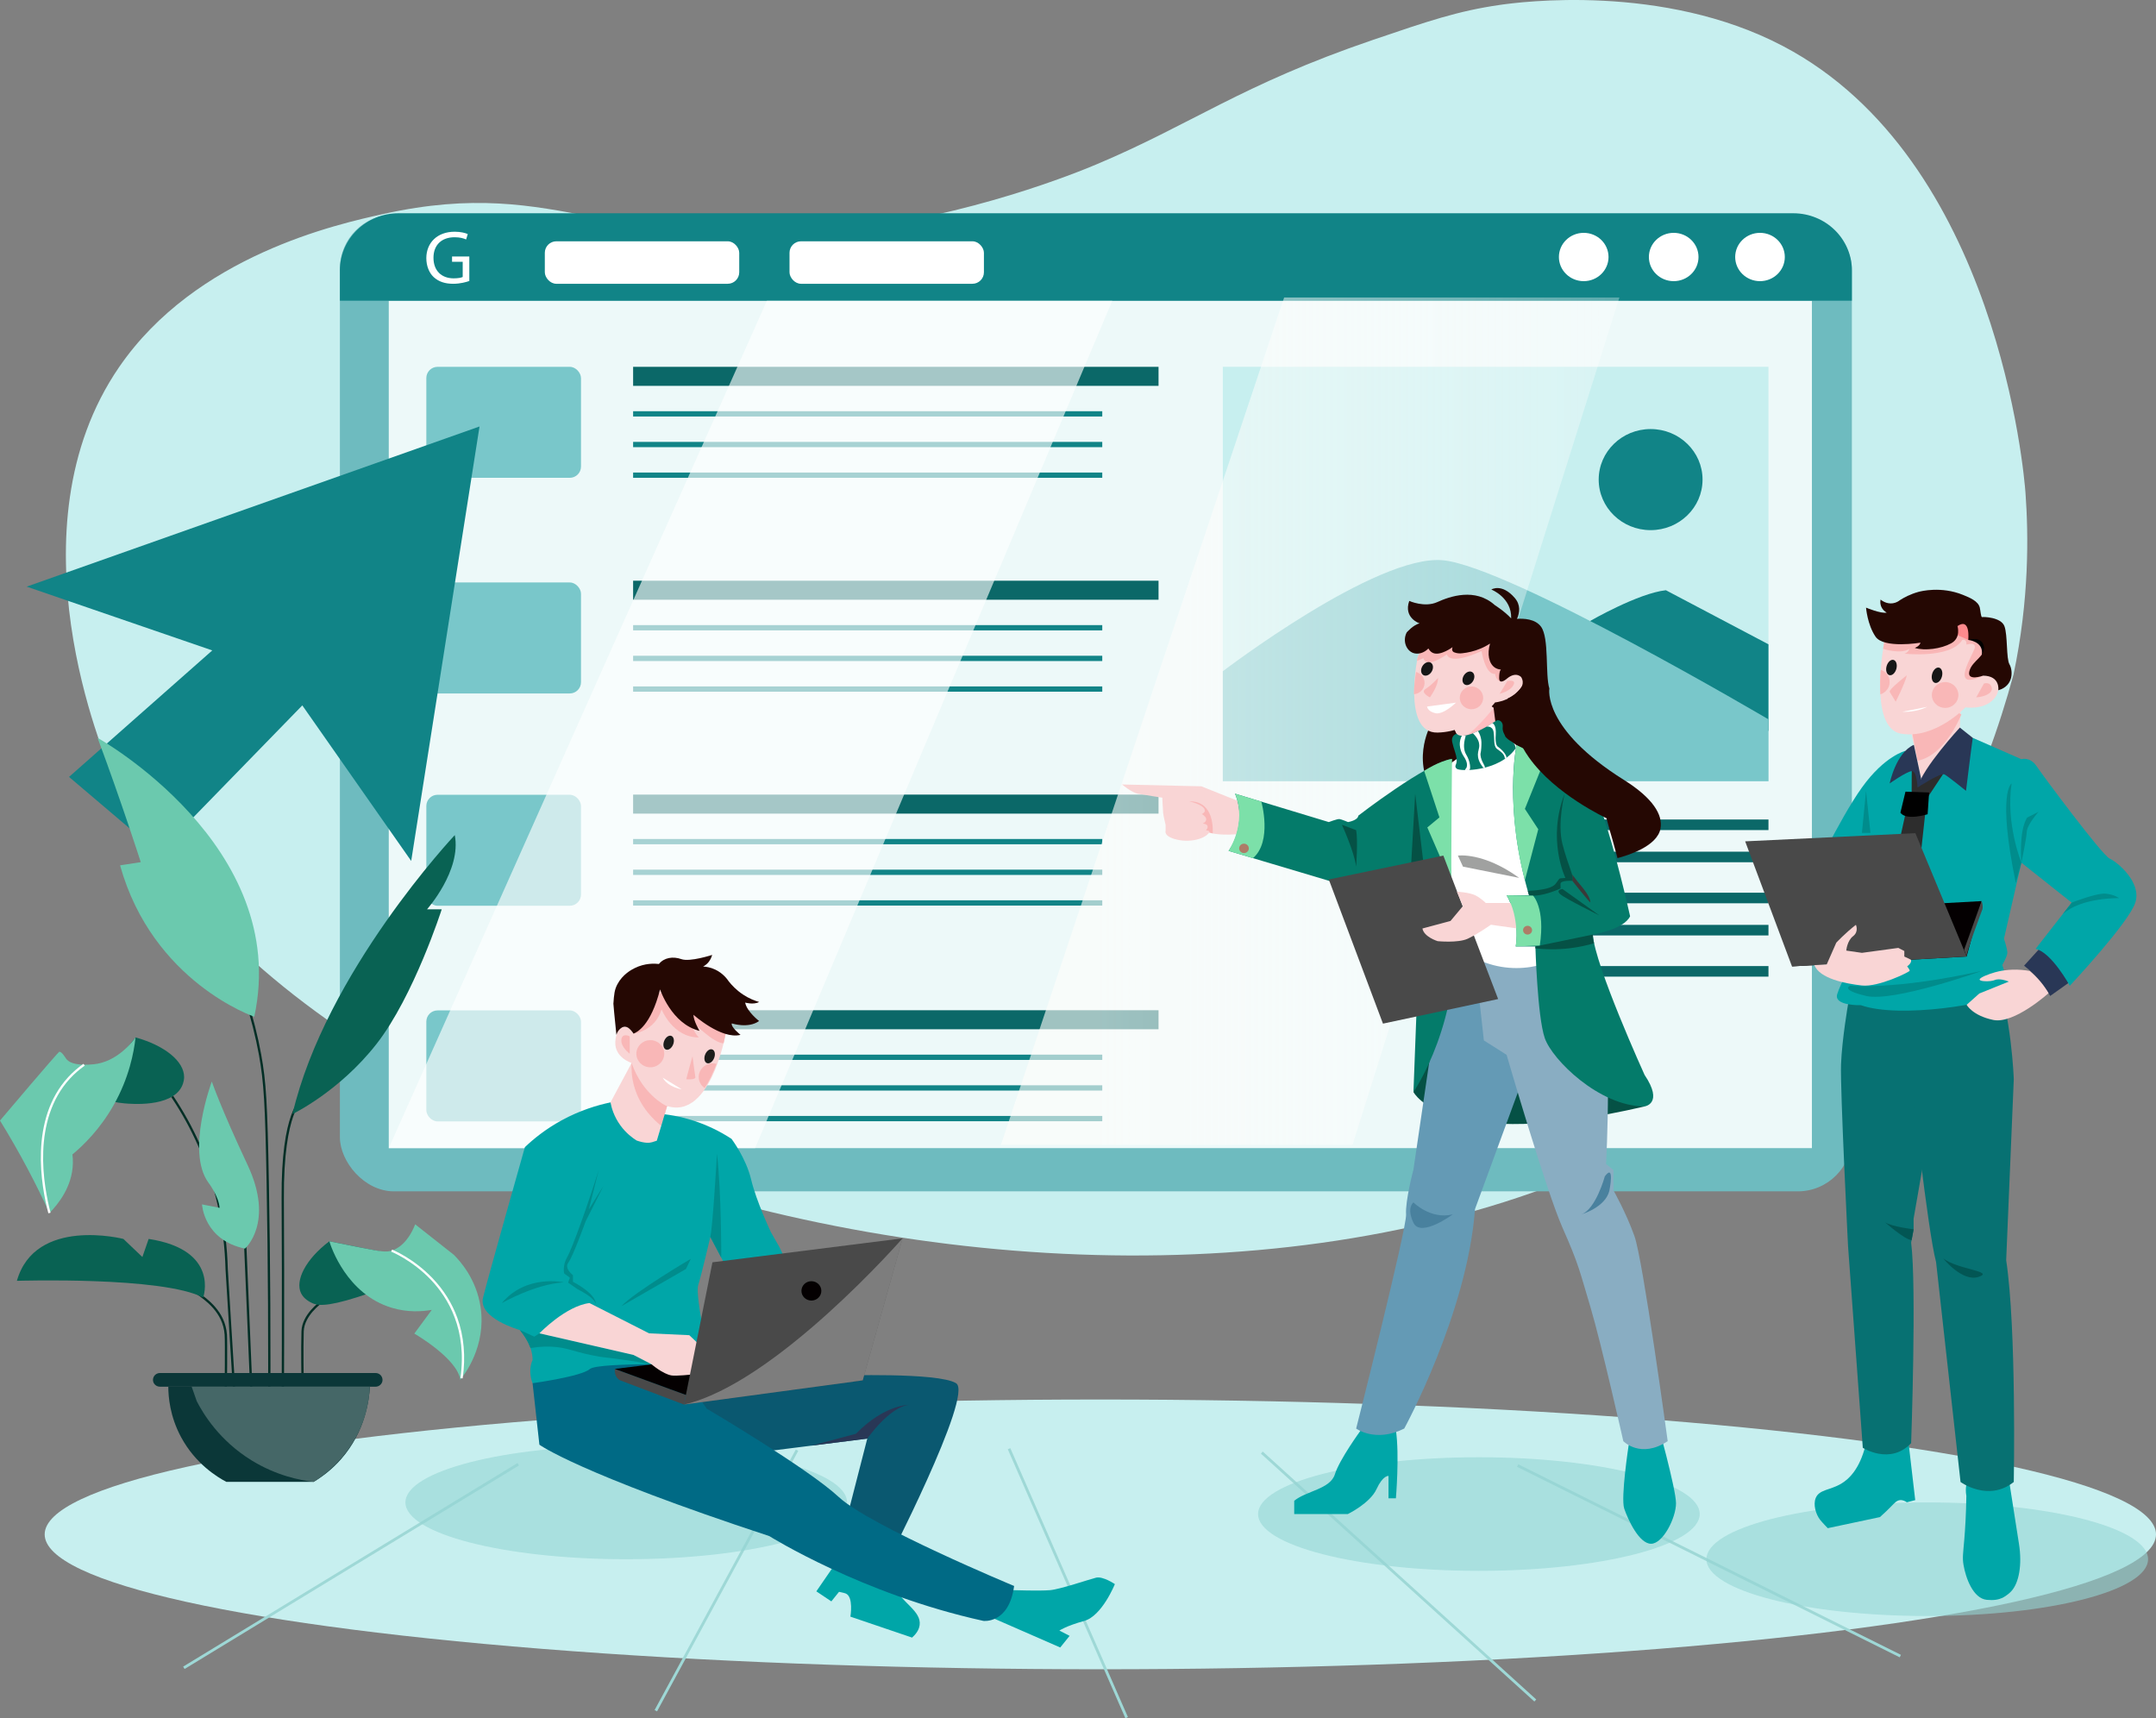
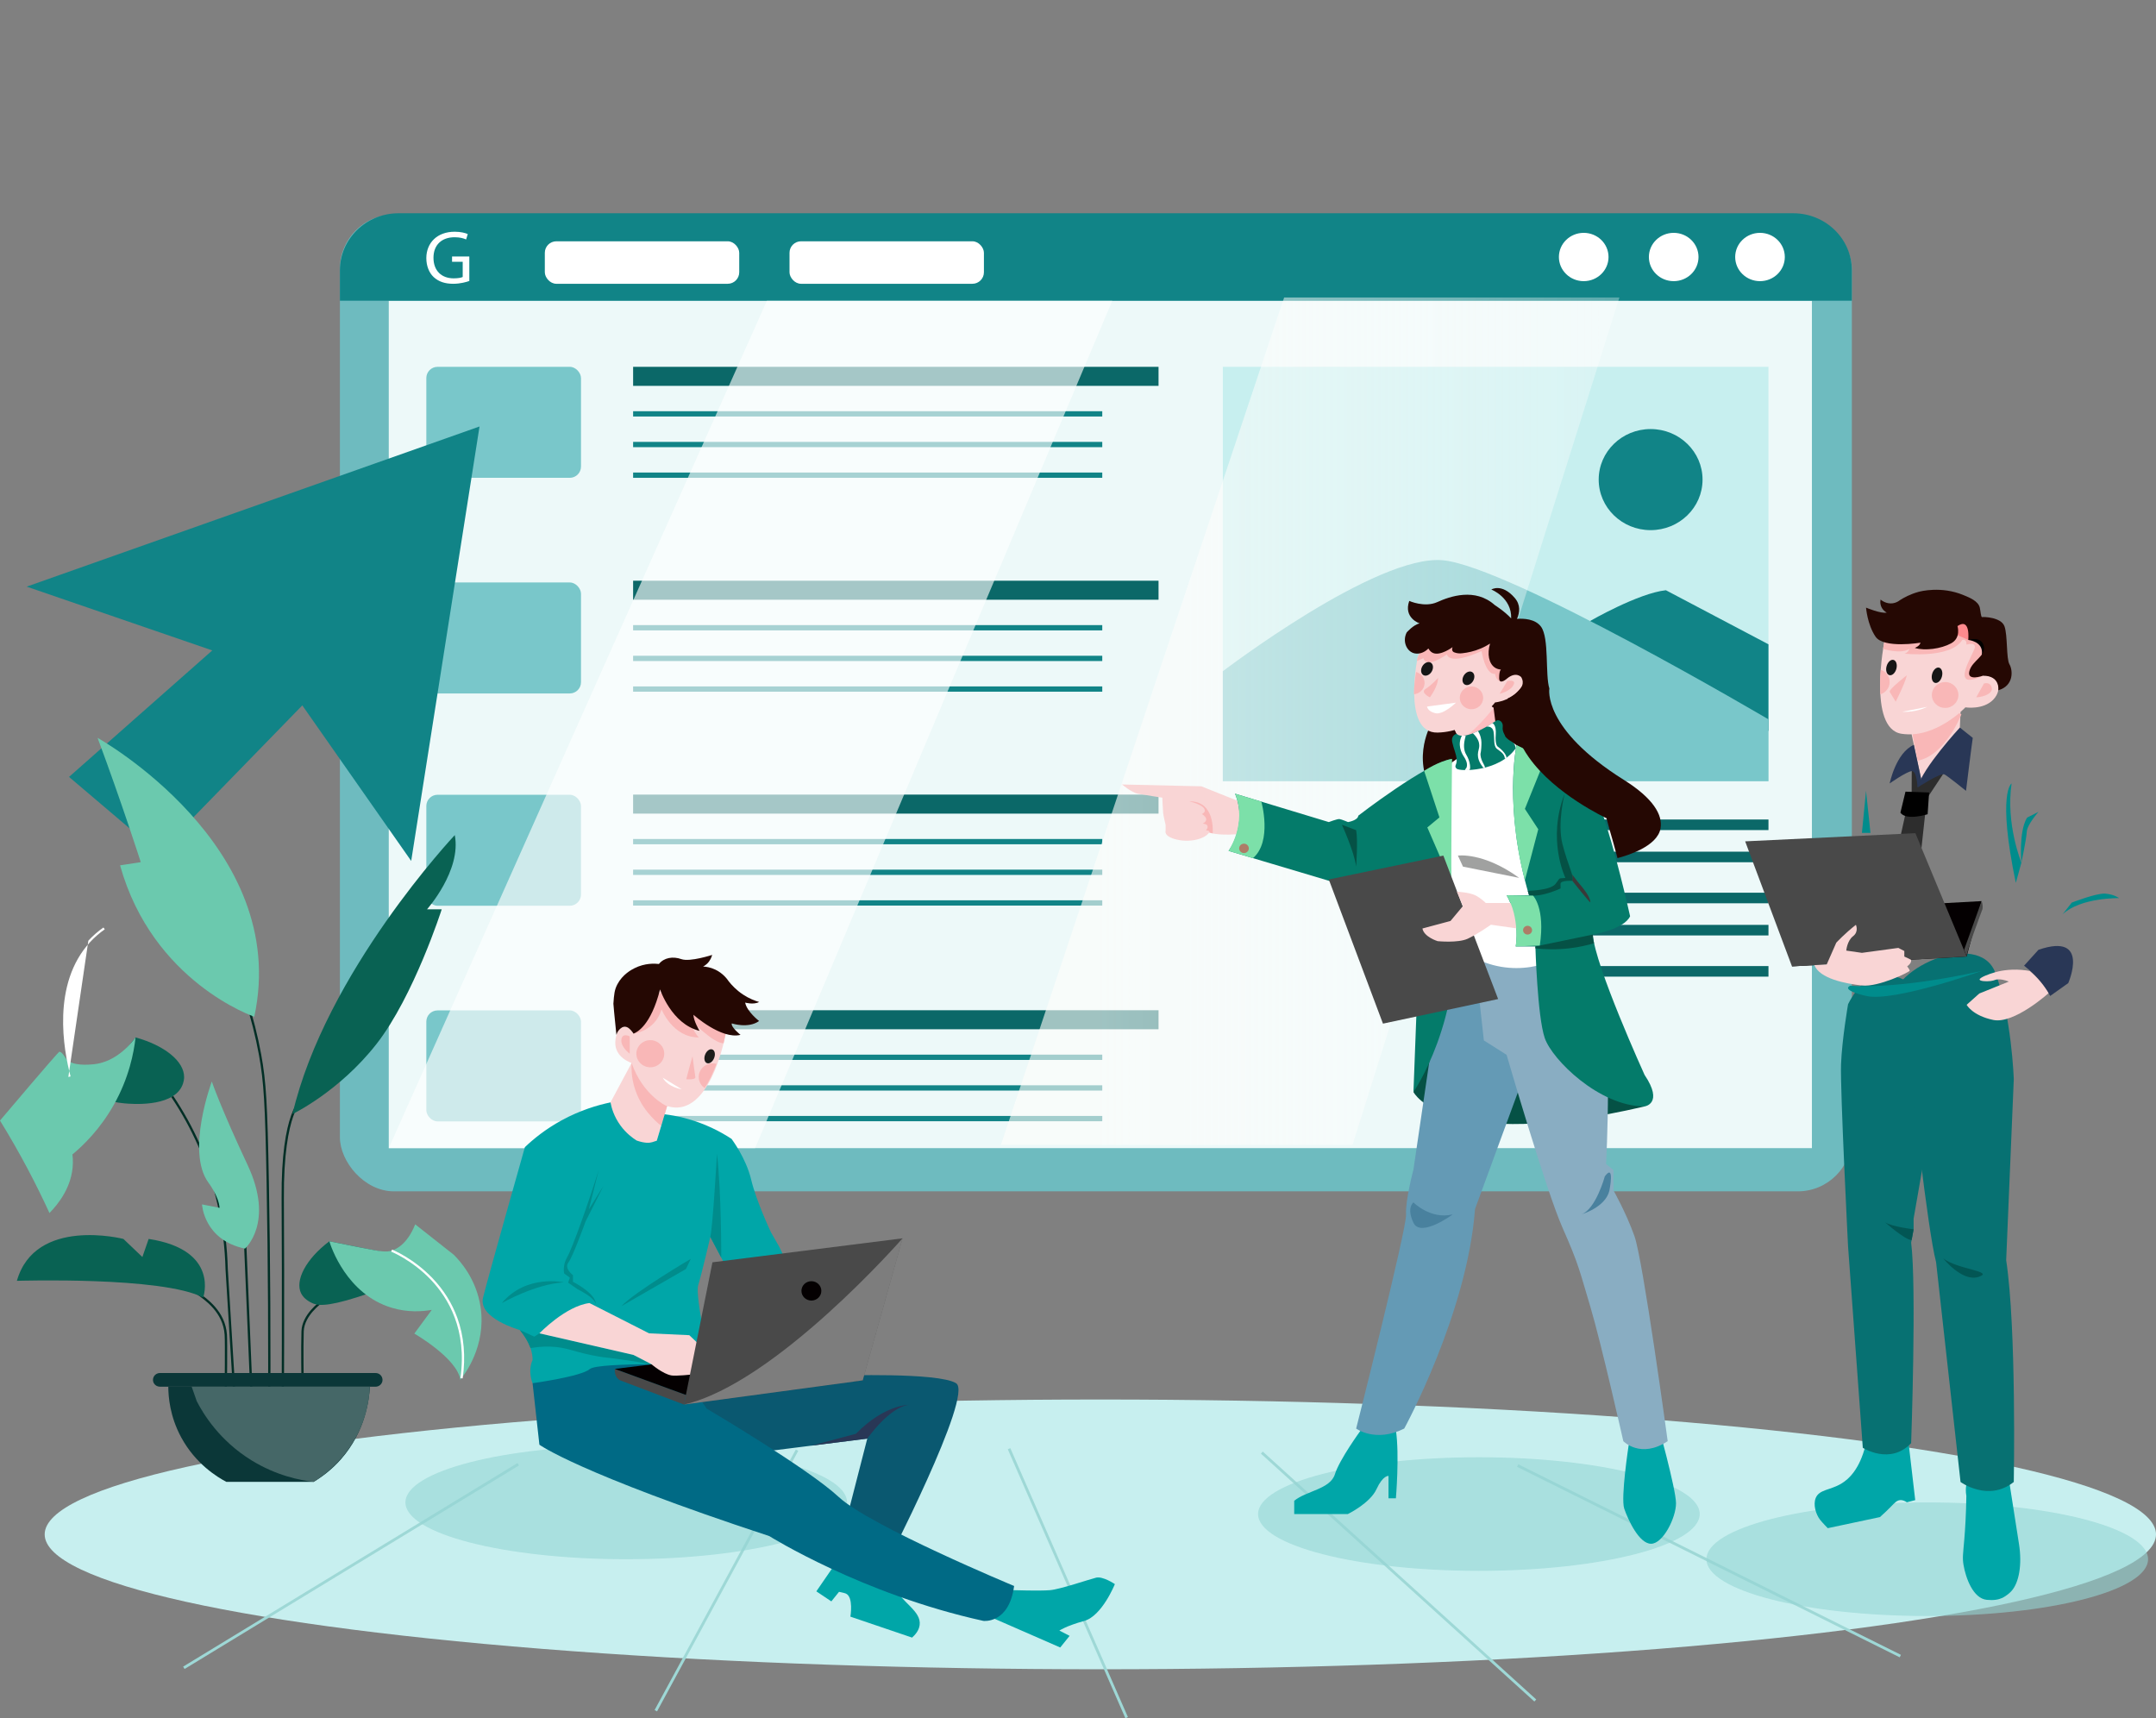
<svg xmlns="http://www.w3.org/2000/svg" id="_01" data-name="01" viewBox="0 0 3100 2470.39">
  <rect x="0" y="0" width="3100" height="2470.39" fill="#808080" stroke="none" />
  <defs>
    <style>
      .cls-1 {
        fill: #00a6a8;
      }

      .cls-1, .cls-2, .cls-3, .cls-4, .cls-5, .cls-6, .cls-7, .cls-8, .cls-9, .cls-10, .cls-11, .cls-12, .cls-13, .cls-14, .cls-15, .cls-16, .cls-17, .cls-18, .cls-19, .cls-20, .cls-21, .cls-22, .cls-23, .cls-24, .cls-25, .cls-26, .cls-27, .cls-28, .cls-29, .cls-30, .cls-31, .cls-32, .cls-33, .cls-34, .cls-35, .cls-36, .cls-37, .cls-38, .cls-39, .cls-40, .cls-41, .cls-42, .cls-43, .cls-44 {
        stroke-width: 0px;
      }

      .cls-2 {
        fill: #008c8c;
      }

      .cls-3 {
        fill: #f9d5d5;
      }

      .cls-4 {
        fill: #7ce0a9;
      }

      .cls-5 {
        fill: #94d6d3;
        opacity: .6;
      }

      .cls-6 {
        fill: #edf9f9;
      }

      .cls-7 {
        fill: #0a5870;
      }

      .cls-8 {
        fill: #006a85;
      }

      .cls-10 {
        fill: #fe8a8d;
      }

      .cls-45, .cls-36 {
        opacity: .63;
      }

      .cls-11 {
        fill: #002e25;
      }

      .cls-12 {
        fill: #393939;
      }

      .cls-13 {
        fill: #293756;
      }

      .cls-14 {
        fill: #161616;
      }

      .cls-15 {
        fill: #2d2d2d;
      }

      .cls-16 {
        fill: #a5a5a5;
        opacity: .57;
      }

      .cls-17 {
        fill: #649ab5;
      }

      .cls-18 {
        fill: #494949;
      }

      .cls-19 {
        fill: #118487;
      }

      .cls-20 {
        fill: #fff;
      }

      .cls-21 {
        fill: #c7efef;
      }

      .cls-22 {
        fill: #a0a1a0;
      }

      .cls-23 {
        fill: #077172;
      }

      .cls-24 {
        fill: #6bc9ae;
      }

      .cls-25 {
        fill: #250803;
      }

      .cls-26 {
        fill: #ce625c;
      }

      .cls-27 {
        fill: #096253;
      }

      .cls-28 {
        fill: #047b6a;
      }

      .cls-29 {
        fill: #456767;
      }

      .cls-30 {
        fill: #ad7c67;
      }

      .cls-31 {
        fill: #febdc0;
      }

      .cls-32 {
        fill: #49819e;
      }

      .cls-33 {
        fill: #79c7ca;
      }

      .cls-34 {
        fill: #9ed8d6;
      }

      .cls-35 {
        fill: #0b6868;
      }

      .cls-36 {
        fill: url(#linear-gradient);
      }

      .cls-37 {
        fill: #89adc2;
      }

      .cls-38 {
        fill: #6ebbbf;
      }

      .cls-39 {
        fill: #1d1d1b;
      }

      .cls-40 {
        fill: #040001;
      }

      .cls-41 {
        fill: #0b3738;
      }

      .cls-42 {
        fill: #f9b7b7;
      }

      .cls-43 {
        fill: #025654;
      }

      .cls-44 {
        fill: #055145;
      }
    </style>
    <linearGradient id="linear-gradient" x1="1439.16" y1="1036.9" x2="2328.46" y2="1036.9" gradientUnits="userSpaceOnUse">
      <stop offset=".16" stop-color="#fffdfb" stop-opacity=".97" />
      <stop offset=".99" stop-color="#fff" stop-opacity=".5" />
    </linearGradient>
  </defs>
  <g>
    <ellipse class="cls-21" cx="1582.12" cy="2206.09" rx="1517.88" ry="193.91" />
    <rect class="cls-34" x="1533.37" y="2065.29" width="4" height="421.97" transform="translate(-783.37 805.83) rotate(-23.62)" />
    <rect class="cls-34" x="2008.94" y="2001.42" width="4" height="530.72" transform="translate(-1019.1 2234.3) rotate(-47.81)" />
    <rect class="cls-34" x="2455.19" y="1936.56" width="4" height="614.64" transform="translate(-646.62 3443.52) rotate(-63.53)" />
    <rect class="cls-34" x="831.44" y="2270.38" width="426.06" height="4" transform="translate(-1451.02 2107.69) rotate(-61.54)" />
    <rect class="cls-34" x="223.4" y="2249.49" width="562.87" height="4" transform="translate(-1097.16 590.87) rotate(-31.33)" />
  </g>
  <ellipse class="cls-5" cx="900.45" cy="2160.13" rx="317.49" ry="81.65" />
  <ellipse class="cls-5" cx="2126.43" cy="2176.85" rx="317.49" ry="81.65" />
  <ellipse class="cls-5" cx="2771.09" cy="2241.78" rx="317.49" ry="81.65" />
-   <path class="cls-21" d="m2563.55,66.19c-172.73-90.72-379.11-63.19-407.18-59.11-60.44,8.77-102.67,23.16-183.06,50.55-188.28,64.15-261.18,121.84-397.64,179.06-25.87,10.85-179.57,74.12-367.1,95.31-327.31,36.98-399.74-81.23-656.63-24.51-67.1,14.81-270.44,59.71-380.74,220.41-160.04,233.16-21.13,559.93-9.08,587.21,286.97,649.92,1793.5,979.85,2443.58,360.58,169.91-161.85,249.22-357.98,289.43-505.87,22.82-108.25,21.58-200.95,17.23-260.85-1.7-24.45-39.43-480.29-348.8-642.77Z" />
  <g>
    <rect class="cls-38" x="488.73" y="308.55" width="2173.97" height="1404.33" rx="77.76" ry="77.76" />
    <rect class="cls-6" x="558.99" y="432.4" width="2046.26" height="1218.33" />
    <path class="cls-19" d="m2578.38,306.62H573.05c-46.57,0-84.32,36.74-84.32,82.07v43.7h2173.97v-43.7c0-45.33-37.75-82.07-84.32-82.07Z" />
    <path class="cls-20" d="m649.99,376.36h15.31v21.87c-2.24,1.09-6.6,1.96-12.97,1.96-17.55,0-29.06-10.99-29.06-29.59s11.96-29.49,30.29-29.49c7.6,0,12.63,1.41,16.66,3.16l2.35-7.73c-3.24-1.52-10.06-3.37-18.78-3.37-25.26,0-40.69,15.99-40.8,37.86,0,11.42,4.02,21.22,10.51,27.31,7.38,6.85,16.77,9.68,28.17,9.68,10.17,0,18.78-2.5,23.14-4.03v-35.25h-24.82v7.62Z" />
    <ellipse class="cls-20" cx="2277.14" cy="369.51" rx="35.68" ry="34.73" />
    <ellipse class="cls-20" cx="2406.52" cy="369.51" rx="35.68" ry="34.73" />
    <ellipse class="cls-20" cx="2530.61" cy="369.51" rx="35.68" ry="34.73" />
    <g>
      <rect class="cls-33" x="612.99" y="527.41" width="222.39" height="159.58" rx="16.14" ry="16.14" />
      <rect class="cls-33" x="612.99" y="837.45" width="222.39" height="159.58" rx="16.14" ry="16.14" />
      <rect class="cls-33" x="612.99" y="1142.69" width="222.39" height="159.58" rx="16.14" ry="16.14" />
      <rect class="cls-33" x="612.99" y="1452.73" width="222.39" height="159.58" rx="16.14" ry="16.14" />
    </g>
    <rect class="cls-35" x="910.33" y="527.41" width="755.47" height="27.36" />
    <rect class="cls-35" x="910.33" y="1142.44" width="755.47" height="27.36" />
    <rect class="cls-35" x="910.33" y="1452.48" width="755.47" height="27.36" />
    <rect class="cls-35" x="910.33" y="834.92" width="755.47" height="27.36" />
    <g>
      <rect class="cls-19" x="910.33" y="591.24" width="674.56" height="7.6" />
      <rect class="cls-19" x="910.33" y="635.32" width="674.56" height="7.6" />
      <rect class="cls-19" x="910.33" y="679.39" width="674.56" height="7.6" />
      <rect class="cls-19" x="910.33" y="1206.27" width="674.56" height="7.6" />
      <rect class="cls-19" x="910.33" y="1250.35" width="674.56" height="7.6" />
      <rect class="cls-19" x="910.33" y="1294.42" width="674.56" height="7.6" />
      <rect class="cls-19" x="910.33" y="1516.32" width="674.56" height="7.6" />
      <rect class="cls-19" x="910.33" y="1560.39" width="674.56" height="7.6" />
      <rect class="cls-19" x="910.33" y="1604.47" width="674.56" height="7.6" />
      <rect class="cls-19" x="910.33" y="898.76" width="674.56" height="7.6" />
      <rect class="cls-19" x="910.33" y="942.83" width="674.56" height="7.6" />
      <rect class="cls-19" x="910.33" y="986.91" width="674.56" height="7.6" />
    </g>
    <rect class="cls-21" x="1758.21" y="527.41" width="784.58" height="595.78" />
    <path class="cls-19" d="m2286.38,892.82l1.08,117.89,255.32,40.18v-124.53l-147.49-77.76c-39.82,4.31-108.91,44.22-108.91,44.22Z" />
    <path class="cls-33" d="m1758.21,965.12v158.06h784.58v-88.91s-372.35-219.62-467.99-228.74c-95.64-9.12-316.59,159.58-316.59,159.58Z" />
    <ellipse class="cls-19" cx="2373.34" cy="689.55" rx="74.66" ry="72.67" />
    <g>
      <rect class="cls-35" x="1967.45" y="1178.26" width="575.34" height="15.2" />
      <rect class="cls-35" x="1967.45" y="1224.51" width="575.34" height="15.2" />
      <rect class="cls-35" x="1967.45" y="1283.5" width="575.34" height="15.2" />
      <rect class="cls-35" x="1967.45" y="1329.75" width="575.34" height="15.2" />
      <rect class="cls-35" x="1967.45" y="1388.98" width="575.34" height="15.2" />
    </g>
    <polygon class="cls-36" points="1439.16 1646.06 1944.69 1646.06 2328.46 427.74 1846.4 427.74 1439.16 1646.06" />
    <rect class="cls-20" x="783.37" y="346.92" width="279.53" height="61.09" rx="16.56" ry="16.56" />
    <rect class="cls-20" x="1135.2" y="346.92" width="279.53" height="61.09" rx="16.56" ry="16.56" />
    <g class="cls-45">
      <polygon class="cls-20" points="558.99 1650.73 1085.73 1650.73 1599.24 432.4 1102.68 432.4 558.99 1650.73" />
    </g>
  </g>
  <g>
    <path class="cls-1" d="m2713.25,2065.53c-14.77,2.91-25.33,9.22-31.07,13.25-8.61,33.41-23.39,47.71-35.17,54.61-15.84,9.28-31.28,8.11-36.28,20.37-3.87,9.48,0,23.29,6.37,31.44,3.04,3.9,10.92,11.96,10.92,11.96l75.07-15.94c6.84-6.07,12.09-11.25,15.7-14.95,5.43-5.56,8.4-9.04,13.29-9.45,4.03-.34,7.49,1.56,9.69,3.14,4.01-1.05,8.02-2.09,12.03-3.14-3.56-30.54-7.11-61.09-10.67-91.63-6.6-1.14-17.23-2.15-29.87.34Z" />
    <path class="cls-1" d="m2886.84,2116.58c-25.08-11.79-48.76-5.53-56.94,10.42-1.48,2.89-4.79,10.64-2.59,23.82-.35,26.21-1.71,47.44-2.93,62.19-1.73,20.99-2.93,26.37-1.14,37,3.08,18.3,13.61,48.31,33.58,50.19,9.9.93,16.71-.26,22.2-2.8,0,0,7.01-3.26,12.92-9.6,11.07-11.87,15.76-38.08,11.06-67.87-5.39-34.45-10.77-68.9-16.16-103.35Z" />
    <path class="cls-23" d="m2657.23,1443.85s-8.74,50.54-10.1,86.41c-1.36,35.87,10.1,261.71,10.1,261.71l21.19,289.61s39.29,25.24,69.51-6.64c0,0,8-225.84,0-288.28l3.55-19.2v-15.34l49.87-285.68s-90.35-128.92-144.13-22.58Z" />
    <path class="cls-23" d="m2895.51,1551.51s-3.16-92.11-26.82-153.66c-23.66-61.55-157.41-6.85-151.65,55.26l7.15,77.14,23.75,21.26s23.71,217.87,35.84,263.04l35.18,316.18s39.69,29.23,76.56,0c0,0,4.03-220.53-10.94-318.83l10.94-260.38Z" />
    <path class="cls-43" d="m2748.61,1782.99l2.88-15.54s-31.11-3.63-41.12-10.15c0,0,28.27,25.13,38.25,25.69Z" />
    <path class="cls-43" d="m2794.08,1809.24s27.3,34.54,50.96,26.57c23.66-7.97-30.94-10.63-50.96-26.57Z" />
    <path class="cls-13" d="m2931.02,1365.56c-6.91,7.63-13.82,15.26-20.73,22.9,4.14,3.17,8.45,6.84,12.78,11.06,11.51,11.23,19.39,22.77,24.78,32.44l25.99-18.5s32.25-73.55-42.82-47.89Z" />
    <path class="cls-3" d="m2748.59,1055.77l15.16,70.64s33.36-15.25,52.78-47.48l2.43-55.32s-66.1-32.57-70.36,32.17Z" />
    <path class="cls-42" d="m2750.07,1056.51l7.21,37.2c40.19-7.71,62.94-66.76,62.94-66.76-70.37-31.36-70.14,29.56-70.14,29.56Z" />
-     <path class="cls-1" d="m3033.38,1234.45c-10.92-4.87-95.54-118.68-105.1-132.85-9.55-14.17-21.84-10.05-21.84-10.05l-69.91-30.69c-25.06,20.3-50.12,40.6-75.18,60.89-7.23-14.07-14.47-28.14-21.71-42.21,0,0-29.74,7-62.5,52.76-32.76,45.76-76.43,139.03-76.43,139.03,0,0,60.05,100.83,60.05,110.13s-13.65,30.55-19.11,47.82c-5.46,17.27,34.12,15.94,34.12,15.94,55.96,19.93,188.35-2.66,204.73-15.94,16.38-13.28,3.34-26.57,3.34-26.57l-4.85-15.35s7.28-12.4,7.28-17.71-4.85-20.07-4.85-20.07l25.02-109.23,72.34,57.42-51.87,66.42c23.2,5.31,49.14,53.14,49.14,53.14,0,0,84.62-90.34,94.18-119.56,9.55-29.23-25.93-58.45-36.85-63.32Z" />
    <polygon class="cls-2" points="2677.15 1197.51 2689.44 1197.51 2683.07 1137.03 2677.15 1197.51" />
    <path class="cls-2" d="m2892.37,1126.4s-21.06,12.4,6.07,143.03l8.02-29.08s-22.71-55.5-14.09-113.95Z" />
    <path class="cls-3" d="m2918.41,1396.04c-2.73-.51-6.69-1.14-11.52-1.54-18.97-1.58-33.22,1.98-38.2,3.36-9.34,2.6-22.86,7.83-22.29,10.63.44,2.15,9.18,2.87,15.89,2,6.31-.81,6.33-2.44,11.4-2.45,7.18,0,14.69,3.24,14.69,3.24-14.15,5.71-28.29,11.42-42.44,17.13-6.07,5.41-12.13,10.83-18.2,16.24,0,0,8.19,15.52,38.22,21.78,30.03,6.26,79.54-38.53,79.54-38.53-2.98-5.02-6.86-10.75-11.89-16.71-5.27-6.24-10.54-11.24-15.21-15.16Z" />
    <path class="cls-2" d="m2906.45,1240.35s7.28-34.24,7.73-44.43,16.83-28.66,16.83-28.66l-16.38,8.29c-12.28,19.93-8.19,64.8-8.19,64.8Z" />
    <path class="cls-2" d="m2978.79,1297.78l-13.11,16.79c26.02-24.4,81.35-23.28,81.35-23.28,0,0-7.28-5.46-20.02-6.45-12.74-.98-48.23,12.94-48.23,12.94Z" />
    <polygon class="cls-15" points="2748.59 1101.61 2748.8 1108.69 2748.59 1154.74 2766.17 1154.74 2801.36 1101.61 2761.36 1121.76 2748.59 1101.61" />
    <path class="cls-15" d="m2739.65,1170.62l-36.34,164.8,44.62,19.91,20.07-184.03s-20.9-17.28-28.35-.68Z" />
    <path class="cls-2" d="m2660.77,1417.12s-16.74,5.59,22.52,14.83c39.26,9.25,165.96-35.91,165.96-35.91-127.37,28.03-188.48,21.08-188.48,21.08Z" />
    <path class="cls-13" d="m2757.07,1132.31s33.36-21.85,38.82-18.89c5.46,2.95,30.94,23.62,30.94,23.62,0,0,7.89-64.36,9.71-76.17l-18.58-14.78s-53.61,57.88-60.89,86.22Z" />
    <path class="cls-13" d="m2717.04,1126.4s24.26-17.12,31.77-17.71c7.5-.59,8.27,23.62,8.27,23.62l5.2-12.79-10.43-48.61c-25.86,11.22-34.8,55.5-34.8,55.5Z" />
    <path class="cls-9" d="m2732.51,1168.46c8.49,11.94,39.13,2.23,39.13,2.23l2.12-31.25-33.97-1.22-7.28,30.24Z" />
    <polygon class="cls-40" points="2576.61 1389.44 2827.74 1375.27 2849.25 1295.57 2610.27 1308.66 2576.61 1389.44" />
    <path class="cls-18" d="m2509.27,1209.65c22.44,59.93,44.89,119.86,67.33,179.79l251.14-14.17-73.7-177.35c-81.59,3.91-163.18,7.82-244.77,11.73Z" />
    <path class="cls-18" d="m2849.25,1295.57c-8.38,23.32-16.77,46.64-25.15,69.96,1.21,3.25,2.43,6.49,3.64,9.74-1.58-3.81,22.75-68.19,22.75-68.19.35-2.18.51-5.21-.32-8.62-.26-1.06-.58-2.02-.92-2.88Z" />
    <path class="cls-3" d="m2747.6,1379.79l-9.48-4.52v-7.97l-8.64-4.43-52.32,7.09-22.49-3.24s1.11-14.03,9.75-20.67c8.64-6.64,4.09-16.38,4.09-16.38-15.47,11.96-28.21,25.67-28.21,25.67l-13.77,31.29c-5.87.33-11.75.66-17.62.99,7.28,19.43,44.59,26.62,68.25,29.28,23.66,2.66,68.7-19.48,68.7-21.26s-3.64-6.2-3.64-6.2c7.73-5.76,5.39-9.65,5.39-9.65Z" />
    <path class="cls-3" d="m2851.4,971.41s36.4-41.63,6.37-64.65c-30.03-23.03-68.24-42.51-92.81-28.34-24.57,14.17-59.14,16.83-55.5,43.4,0,0-24.57,125.5,24.57,133.16,49.14,7.66,91.9-37.97,91.9-37.97,0,0,25.48,4.01,40.04-11.05,14.56-15.06,7.28-36.31-14.56-34.54Z" />
    <path class="cls-42" d="m2860.06,983.18c-3.22-1.86-6.85-.62-7.49-.39-3.69,6.62-7.37,13.25-11.06,19.87,12.83-1,21.79-5.87,22.46-11.4.27-2.26-.66-6.2-3.91-8.08Z" />
    <path class="cls-42" d="m2815.91,873.62l-106.46,48.2-1.85,11.05s25.21,8.39,37.95,0c0,0-1.82,5.53-7.28,6.96,0,0,66.28,7.39,83.11-19.64,0,0,6.67-2.21,6.07,6.65,0,0,12.13-4.2,12.13,3.51s-40.04,65.57,11.83,41.07c51.87-24.5-35.49-97.8-35.49-97.8Z" />
    <polygon class="cls-10" points="2801.36 893.18 2814.8 913.28 2830.02 920.05 2836.54 890.23 2819.55 886.69 2801.36 893.18" />
    <path class="cls-9" d="m2867.85,920.19l-20.4-14.27-17.43,14.13s22.28,2.08,19.56,20.97h11.83s26.84-6.56,6.44-20.83Z" />
    <path class="cls-25" d="m2882.03,900.27c-4.85-12.99-30.33-13.58-32.15-12.99-.03,0-.06.01-.08,0-1.64-.4-2.2-9.74-3.17-13.68-2.32-9.38-14.24-14.25-23.94-18.21-31.59-12.9-60.99-5.28-64.1-4.43-11.98,3.28-21.06,8.25-26.84,11.96-1.71,1.36-5.13,3.69-10.01,4.43-9.53,1.45-16.62-4.36-17.74-5.31-.36,1.68-.81,5.02.46,8.86,2.03,6.14,7,9.14,8.34,9.89-8.49,1.77-29.72-7.17-29.72-7.17,0,0,1.82,24.29,13.65,41.75,11.83,17.46,64.6,8.67,64.6,8.67-.91,4.87-8.19,7.53-8.19,7.53,14.56,4.43,37.76,1.33,52.32-6.64,14.56-7.97,9.1-24.8,9.1-24.8,19.11-12.84,15.47,19.93,15.47,19.93,0,0,18.65-6.2,22.29,8.56,3.64,14.76-16.38,20.67-20.62,36.12-4.25,15.46,19.71,6.68,19.71,6.68,25.17.3,21.82,21,21.82,21,22.73-6.46,20.94-28.97,16.09-37.24-4.85-8.27-2.43-41.92-7.28-54.91Z" />
    <path class="cls-42" d="m2717.14,994.8c1.95,3.42,8.59,14.06,8.59,14.06,0,0,13.37-26.22,16.05-38,0,0-26.59,20.52-24.64,23.94Z" />
    <path class="cls-20" d="m2754.44,1021.86c6.85-1.43,12.46-3.6,16.66-5.57l-35.91,7.09c4.97.24,11.63.08,19.26-1.52Z" />
    <path class="cls-14" d="m2788.08,959.91c-3.89-.99-8.36,3.11-9.98,9.16-1.62,6.04.23,11.75,4.12,12.73,3.89.99,8.36-3.11,9.98-9.16,1.62-6.04-.23-11.75-4.12-12.73Z" />
    <path class="cls-14" d="m2722.57,948.82c-3.89-.99-8.36,3.11-9.98,9.16-1.62,6.04.23,11.75,4.12,12.73,3.89.99,8.36-3.11,9.98-9.16,1.62-6.04-.23-11.75-4.12-12.73Z" />
    <ellipse class="cls-42" cx="2796.81" cy="999.24" rx="19.1" ry="18.59" />
    <path class="cls-42" d="m2704.18,963c-.82,11.16-1.2,23.43-.52,35.29,7.75-2.37,13.37-9.42,13.37-17.74s-5.37-15.03-12.85-17.55Z" />
  </g>
  <g>
    <path class="cls-1" d="m1956.66,2056.32s-30.65,41.87-37.29,63.32c-6.65,21.46-41.21,23.84-58.49,38.14v19.07h77.09s31.9-15.5,41.21-35.76c9.3-20.26,17.28-19.07,17.28-19.07v32.18h10.63s5.32-62.27,0-97.89-50.43,0-50.43,0Z" />
    <path class="cls-1" d="m2341.78,2077.71s-11.68,75.86-6.37,91.38,21.27,50.46,38.55,50.46,35.89-37.52,35.89-58.22-27.91-120.84-27.91-120.84l-40.15,37.22Z" />
    <path class="cls-44" d="m2032.35,1570.08s43.87,87.98,332.31,20.7c0,0-235.28-415.73-332.31-20.7Z" />
    <path class="cls-17" d="m2154.08,1360.77c-43.66-11.13-72.55,31.09-72.55,31.09l-26.71,136.61-1.07,7.31-21.4,145.56s-11.96,45.28-10.63,64.69c1.33,19.41-71.78,307.92-71.78,307.92,0,0,27.91,20.7,69.12,0,0,0,90.64-165.6,101.81-315.68l106.88-291.1s-30-75.26-73.66-86.39Z" />
    <path class="cls-37" d="m2319.9,1711.53v-29.33l-10.63-8.63s10.63-192.36-9.75-273.86c-20.38-81.49-170.33-169.56-178.65-18.58l12.71,114.76,32.68,20.7s56.62,194.93,80.32,248.4c23.7,53.48,24.59,62.1,40.1,113.85,15.51,51.75,47.41,193.2,47.41,193.2,0,0,24.81,25.88,63.8,0,0,0-35.45-260.48-47.85-294.98-12.41-34.5-30.13-65.55-30.13-65.55Z" />
    <path class="cls-3" d="m1779.25,1151.3l-51.88-20.77-114.02-2.64s13.59,11.5,22.45,13.23c8.86,1.72,35.45,5.75,35.45,5.75,0,0,.59,16.1,1.18,21.85.59,5.75,3.54,17.11,3.54,17.11v8.59s-3.54,8.23,16.54,12.83c20.09,4.6,40.76-1.73,46.08-10.35,0,0,10.85,4.62,38.8,2.6,27.95-2.02,34.24-20.76,1.85-48.19Z" />
    <path class="cls-42" d="m1709.79,1152.19s23.04,4.74,22.6,13.8c0,0-.44,3.02-4.43,4.31,0,0,5.1,2.8,6.2,6.47,1.11,3.67-2.88,6.47-4.87,7.33,0,0,5.76.25,6.87,3.36,1.11,3.11-2.22,6.34-2.22,6.34,0,0,6.89.4,4.65,3.09l5.06,1.38s4.43-47.16-33.86-46.09Z" />
    <path class="cls-25" d="m2056.68,1043.33s-30.98,55.82,11.55,106.71c42.54,50.89,228.63,16.39,228.63,12.94s-106.92-200.1-106.92-200.1l-133.26,80.46Z" />
    <path class="cls-31" d="m2088.14,1042.03l19.97,41.16s30.14,8.43,45.2-20.58l-5.75-44.79s-44.84-35.93-59.42,24.21Z" />
    <path class="cls-3" d="m2088.14,1042.03l9.89,20.39c15.61-1.37,49.53-44.6,49.53-44.6-48.29-33.45-59.42,24.21-59.42,24.21Z" />
    <path class="cls-20" d="m2245.02,1365.66c-11.96-7.76-12.94-232.48-19.94-250.99-7-18.51-48.8-46.22-48.8-46.22l-81.86,22.93-32.83,23.29,19.94,277.19c34.56-17.79,53.49-8.09,53.49-8.09,62.79,23.29,121.97-10.35,110.01-18.11Z" />
    <path class="cls-22" d="m2096.26,1230.16l7.29,15.87,80.78,16.14c-51.66-37.43-88.08-32-88.08-32Z" />
    <path class="cls-28" d="m2290.22,1343.67s44.75-7.33,53.61-26.31c-1.76-7.93-21.5-96.1-41.65-153.24-4.13-11.72-10.78-29.2-27.35-43.91-8.36-7.42-15.87-11.11-30.54-18.19-29.75-14.36-51.07-24.58-63.78-30.67,0,0-19.23,89.89,17.99,215.82h-32.24s19.72,31.63,13.13,73.6h28.27s2.81,100.63,13.44,131.68c10.63,31.05,78.42,98.33,143.56,98.33,0,0,27.91-3.88,0-45.28,0,0-71.78-157.84-74.44-201.83Z" />
    <path class="cls-44" d="m2290.22,1343.67l-82.56,17.11-.07,2.73c13.4,1.52,30.51,2.18,50.07-.22,13.08-1.6,24.58-4.25,34.28-7.1-.61-2.32-1.13-4.98-1.44-7.94-.17-1.61-.25-3.14-.27-4.58Z" />
    <path class="cls-44" d="m2249.76,1141.12c-25.84,66.13,1.03,121.04,1.03,121.04-10.42,1.5-6.5-1.72-13.88,8.34-7.38,10.06-40.27,10.22-40.27,10.22l1.87,6.46c17.43,3.45,45.29-9.78,45.29-9.78,0,0,.19-1.15,0-6.61s17.03-4.31,17.03-4.31c3.54-4.6-6.5-22.43-14.25-52.9-7.75-30.48,3.18-72.45,3.18-72.45Z" />
-     <path class="cls-44" d="m2243.69,1285.88c7.53,6.47,55.83,30.19,55.83,30.19l-52.95-37.95s-10.41,1.29-2.88,7.76Z" />
    <path class="cls-12" d="m2260.39,1257.13c.23.7.44,1.47.59,2.31.51,2.81.24,5.27-.15,7.04,0,0,24.79,31.44,25.81,30.71.03-.02.03-.06.03-.09-.02-7.88-11.82-21.71-11.82-21.71-3.46-4.06-8.52-10.2-14.46-18.26Z" />
    <path class="cls-4" d="m2180.51,1071.35s-16.92,84.59,12.05,194.19l19.23-73.25-19.23-29.33,29.04-71.89-41.09-19.73Z" />
    <path class="cls-28" d="m2087.76,1091.09c-37.19,6.17-134.72,81.66-134.72,81.66-.59,6.9-14.77,9.2-14.77,9.2,0,0-9.45-4.03-12.41-4.35-2.95-.33-15.26,4.35-15.26,4.35l-134.8-40.83c18.61,45.86-9.3,82.23-9.3,82.23l196.72,58.65,80.67-43.88v27.43l-11.56,304.53s71.78-103.5,58.44-252.15c-13.34-148.65-3.03-226.84-3.03-226.84Z" />
    <path class="cls-44" d="m1929.47,1185.83s17.81,38.88,20.47,60.19c0,0,2.77-38.01,0-52.43l-20.47-7.76Z" />
-     <polygon class="cls-44" points="2028.73 1247.71 2046.36 1238.12 2034.81 1141.12 2028.73 1247.71" />
    <path class="cls-4" d="m2047.68,1108.32l22,66.91-17.4,14.45,34.8,80.07c-.95-14.19.67-178.66.67-178.66-19.07,3.18-40.07,17.23-40.07,17.23Z" />
    <path class="cls-18" d="m1910.61,1264.48c25.96,69.09,51.92,138.18,77.88,207.27l165.6-35.36-78.76-206.23c-54.91,11.44-109.81,22.88-164.72,34.32Z" />
    <path class="cls-3" d="m2176.12,1298.29h-39.79s-7.36-7.41-15.73-11.36c-8.38-3.95-25.86-4.94-25.86-4.94l8.72,20.74-17.85,21.4-40.37,10.82c2.24,12.22,21.85,18.21,21.85,18.21,0,0,29.24,3,43.33-3.52,14.1-6.52,33.28-20.1,33.28-20.1l38.1,5.41c36.09-18.89-5.69-36.66-5.69-36.66Z" />
    <path class="cls-32" d="m2307.5,1691.27s-12.99,47.86-33.96,54.76c0,0,34.56-9.78,40.46-33.93,0,0,8.27-40.52-6.5-20.83Z" />
    <path class="cls-32" d="m2032.35,1728.78s-10.45,7.42,0,29.33c10.45,21.9,56.49-12.08,56.49-12.08-32.03,7.76-56.49-17.25-56.49-17.25Z" />
    <path class="cls-3" d="m2184.92,964.21c-5.09-1.64-11.69,1.23-16.15,7.49,2.37-9.02,6.57-30.74-5.31-49.21-21.59-33.56-83.45-36.39-124.75,20.28,0,0-23.65,111.72,28.3,110.5,51.95-1.22,82.63-43.31,82.63-43.31,0,0,15.09-1.54,26.26-10.18,6.65-5.14,19.4-17.42,16.05-27.99-.14-.44-1.98-5.96-7.03-7.59Z" />
    <path class="cls-42" d="m2140.36,895.29c-46.39-6.18-99.63,26.47-103.04,55.05,0,0,4.82-2.03,9.48-4.04,0,0,1.45,16.42,33.67-5.42,0,0,1.68,16.88,49.79-4.82,0,0,5.3,34.51,19.4,32.78,0,0,2.44,16.59,14.12,8.12,11.69-8.47,22.97-75.49-23.42-81.67Z" />
    <path class="cls-25" d="m2334.97,1121.35c-117.86-73.84-107.22-131.44-107.22-131.44-6.2-19.84,0-72.45-11.96-88.84-8.27-11.33-25-11.98-34.55-11.31,3.96-9.02,5.34-20.11-3.29-30.11-18.61-21.56-33.67-12.07-33.67-12.07,0,0,29.61,11.53,28.54,41.56-9.38-10.25-23.48-19.12-23.48-19.12-28.36-25.44-64.69-12.51-82.85-4.31-18.17,8.19-40.19-1.73-40.19-1.73-8.74,24.58,14.94,32.34,14.94,32.34-8.86,1.73-18.61,12.94-18.61,12.94-6.26,12.24-.65,25.75,9.01,29.45,7,2.68,15.99.17,22.15-6.33,2.36,4.11,5.02,5.82,7.09,6.61,10.8,4.11,27.77-8.62,27.77-8.62-.23.51-1.48,3.43,0,5.75.99,1.56,2.7,2.03,4.87,2.59,1.99.51,5.28,1.07,9.53.43,6.96-.75,16.11-2.53,26.07-6.76,5.2-2.21,9.65-4.68,13.37-7.05-4.52,15.03-1.65,28.88,7.01,34.56,1.79,1.18,4.59,2.49,8.72,2.84,0,0-2.66.87-2.66,12.09s11.79.41,11.79.41c12.68-10.16,19.93-1.69,19.93-1.69,10.46,17.9-19.32,30.61-19.32,30.61,4.6,41.83,18.91,68.55,30.28,84.67,37.72,53.49,111.63,87.55,111.63,87.55,0,0,1.84,6.77,4.71,17.29,1.51,5.15,2.77,9.52,3.72,12.9.19.67.87,3.08,1.76,6.28.41,1.46,1.64,5.91,3.23,11.82.68,2.53,1.51,5.61,2.43,9.13,14.27-3.82,57.41-16.78,61.92-42.89,3.32-19.17-10.52-43.14-52.66-69.55Z" />
    <path class="cls-28" d="m2168.37,1062.92c-1.9-1.54-3.25-3.03-4.07-4.03.17-1.74-4.61-6.68-3.61-13.8,1.03-7.33-5.83-12.25-10.67-8.06,0,0-44.02,29.99-55.6,17.95,0,0-8.54,1.9-6.29,12.25,2.26,10.35,5.44,15.53,6.29,24.15.84,8.63-4.39,9.49,0,13.8,4.39,4.31,61.43,4.67,84.97-29.36-.46-3.85-1.9-6.06-3.1-7.37-2.12-2.29-4.26-2.56-7.91-5.53Z" />
    <path class="cls-20" d="m2107.85,1084.32c-2.7-4.88-4.51-12.86-.34-26.38-1.81-.16-3.61-.32-5.42-.48-6.95,13-.57,25.07,1.92,29.02,2.4,3.79,6.98,10.55,4.73,16.96-.46,1.31-2.66,2.97-2.17,3.65.24.33.86.14,2.98.1,2.35-.05,2.48.17,2.9-.01,1.8-.78,1.74-5.79.43-11.07-1.5-6.05-4.04-10.02-5.02-11.8Z" />
    <path class="cls-20" d="m2129.83,1075.21c.35-5.82.58-10.27-.89-15.53-1.05-3.79-2.62-6.69-3.76-8.51-.61.32-1.25.65-7.33,3.13,7.41,7.14,8.99,13.04,9.1,17.04.15,5.42-1.93,7.95-1.99,13.56-.05,4.53,1.3,11.1,8.14,19.22.94.08,1.36-.18,1.58-.38,1.99-1.9-5.17-8.37-5.95-18.19-.27-3.42.62-2.23,1.11-10.35Z" />
    <path class="cls-20" d="m2153.31,1073.27s-3.77-2.37-2.66-16.82c1.11-14.45-4.64-16.81-4.64-16.81l-8.54,5.13s8.55-1.69,10.09,7.58c1.54,9.27-.45,20.05,4.64,24.15,5.1,4.1,11.11,6.95,11.65,14.58l2.41-1.74s-.54-7.02-12.95-16.08Z" />
    <path class="cls-4" d="m2166.26,1287.17c19.62,32.54,13.13,73.6,13.13,73.6l34.61-1.31c8.11-54.21-9.72-71.71-9.72-71.71l-38.02-.57Z" />
    <path class="cls-30" d="m2196.42,1331.07c-3.58,0-6.47,2.82-6.47,6.3s2.9,6.3,6.47,6.3,6.47-2.82,6.47-6.3-2.9-6.3-6.47-6.3Z" />
    <path class="cls-4" d="m1775.81,1141.12c17.72,42.55-9.3,82.23-9.3,82.23l35.08,10.46c28.14-24.04,12.04-81.23,12.04-81.23l-37.82-11.46Z" />
    <path class="cls-30" d="m1788.66,1213c-3.83,0-6.94,3.02-6.94,6.76s3.11,6.76,6.94,6.76,6.94-3.02,6.94-6.76-3.11-6.76-6.94-6.76Z" />
    <path class="cls-42" d="m2167.39,979.1l-11.11,18.35s14.84-3.25,19.72-12.28c4.87-9.03-8.61-6.07-8.61-6.07Z" />
    <path class="cls-42" d="m2049.86,990.43c-8.43,5.17,6.11,12.18,6.11,12.18,0,0,12.11-16.19,11.7-27.91,0,0-9.38,10.55-17.81,15.72Z" />
    <path class="cls-20" d="m2063.84,1025.43c11.44,2.67,29.64-15.2,29.64-15.2l-41.57,5.62s.48,6.91,11.92,9.58Z" />
    <path class="cls-14" d="m2116.5,966.15c-3.77-2.02-9.12.4-11.96,5.4-2.83,5.01-2.07,10.7,1.7,12.73,3.77,2.02,9.12-.4,11.96-5.4,2.83-5.01,2.07-10.7-1.7-12.73Z" />
    <path class="cls-14" d="m2057,952.6c-3.77-2.02-9.12.4-11.96,5.4-2.83,5.01-2.07,10.7,1.7,12.73,3.77,2.02,9.12-.4,11.96-5.4,2.83-5.01,2.07-10.7-1.7-12.73Z" />
    <path class="cls-42" d="m2113.23,987.16c-9.19,1.36-15.5,9.71-14.1,18.65,1.4,8.94,9.98,15.09,19.16,13.73,9.19-1.36,15.5-9.71,14.1-18.65-1.4-8.94-9.98-15.09-19.16-13.73Z" />
    <path class="cls-42" d="m2036.05,966.13c-1.62,9.86-2.93,21.1-3.04,32.04.34-.03.68-.05,1.02-.1,9.19-1.36,15.5-9.71,14.1-18.65-1.03-6.56-5.92-11.6-12.08-13.29Z" />
  </g>
  <g>
    <path class="cls-1" d="m1576.01,2268.32c-9.82,2.39-51.56,16.73-66.29,17.97-14.73,1.24-52.53,0-52.53,0-52.53,0-26.97,41.22-26.97,41.22l94.23,41.18,13.5-16.73-14.73-7.58s9.82-6.76,35.6-13.83c25.78-7.06,44.2-52.98,44.2-52.98,0,0-17.19-11.65-27.01-9.26Z" />
    <path class="cls-1" d="m1288.11,2229.11c3.17-51.04-53.54-29.45-53.54-29.45l-60.8,88.31,21.58,14.44,11.03-13.72s6.99,1.37,9.41,2.29c11.88,4.51,6.95,33.38,6.95,33.38,0,0,29.56,10.04,88.67,30.11,4.38-3.86,9.75-9.89,10.87-17.79,2.92-20.57-25.99-32.24-37.33-56.55-5.21-11.17-7.96-27.7,3.17-51.04Z" />
    <path class="cls-7" d="m1374.68,1988.71c-26.19-15.93-168.6-10.84-168.6-10.84l-203.18-35.39s-127.7,15.76-135.24,82.88,176.92,68.51,176.92,68.51l202.42-25.49-40.92,159.32c26.19,33.46,65.47,27.08,65.47,27.08,0,0,129.31-250.13,103.12-266.06Z" />
    <path class="cls-8" d="m1016.2,2025.35l-54.09-77.84s-104.69-110.15-196.35,41.2l9.82,88.42s54.83,40.63,330.64,131.44c0,0,133.4,83.64,307.73,121.88,0,0,36.83,4.78,44.2-50.19,0,0-207.06-86.03-252.08-127.85-45.01-41.82-189.88-127.06-189.88-127.06Z" />
    <path class="cls-3" d="m908.17,1528.27l-40.51,75.68c2.63,7.25,7.31,17.05,15.81,26.59,19.88,22.31,46.43,27.2,55.22,28.44,8.83-29.49,17.66-58.99,26.48-88.48,0,0-22.63-78.47-57-42.22Z" />
    <path class="cls-42" d="m908.17,1528.27c-.48,8.88-.01,20.61,3.68,33.7,8.66,30.74,29.48,49.28,38.9,56.68,4.81-16.06,9.61-32.11,14.42-48.17,0,0-21.4-78.47-57-42.22Z" />
    <path class="cls-3" d="m910.9,1486.85c-8.73-18.59-25.1-11.68-26.19,11.15-1.09,22.84,23.46,30.27,23.46,30.27,15.82,45.67,49.11,61.34,49.11,61.34,67.52,23.9,88.39-114.71,88.39-114.71-131.49-158.52-134.77,11.95-134.77,11.95Z" />
    <path class="cls-42" d="m893.44,1494.82c-1.09,10.62,12,20.18,12,20.18v-24.96s-10.91-5.84-12,4.78Z" />
    <path class="cls-42" d="m910.9,1486.14s30.55-3.01,40.38-34.87c0,0,15.82,40.31,53.47,40.36,0,0-10.91-11.68-12.55-26.02,0,0,33.74,35.13,48.24,34.29l5.23-25s-125.49-113.21-134.77,11.24Z" />
    <path class="cls-1" d="m1108.28,1771.24s-20.87-44.21-28.24-75.28-28.24-58.55-28.24-58.55c-16.16-10.57-38.71-22.47-67.37-29.87-10.21-2.63-19.85-4.35-28.73-5.44-2.36,7.89-4.72,15.79-7.09,23.68-1.43,4.77-2.86,9.54-4.28,14.31.59-.19,1.27-.41,1.27-.41,0,0-5.69,1.85-8.01,2.56-3.97,1.21-10.6,1.56-22.17-2.4-6.03-3.79-15.17-10.57-23.21-21.56-9.62-13.15-13.04-26-14.41-33.29-18.13,3.77-43.25,11.02-70.35,25.83-23.22,12.69-40.61,26.95-52.74,38.53,0,0-52.79,186.4-60.15,216.28-7.37,29.87,52.79,46.6,52.79,46.6,19.64,21.51,18.41,43.02,18.41,43.02-7.37,16.73,0,33.46,0,33.46,0,0,69.98-9.56,82.25-20.31,12.28-10.75,173.33-5.97,173.33-5.97,0,0-22.33-99.18-17.42-114.71,4.91-15.53,17.42-69.3,17.42-69.3l57.46,108.74,73.66-27.48-31.92-66.91-12.28-21.51Z" />
    <path class="cls-2" d="m775.59,1917.02l-7.37,4.78-20.87-9.56c2.52,3.03,5.19,6.61,7.78,10.75,3.44,5.52,5.93,10.75,7.74,15.28,6.22-1.13,16.13-2.5,28.27-2.14,25.56.77,34.75,8.43,70.39,14.34,10.89,1.81,8.52.84,32.24,4.18,18.15,2.56,32.98,5.01,42.91,6.74l-25.77-13.3-135.31-31.07Z" />
    <path class="cls-18" d="m891.8,1984.66l91.66,34.74,2.76-13.8-102.2-37.42c-.99,12.92,7.78,16.48,7.78,16.48Z" />
    <polygon class="cls-40" points="884.03 1968.18 986.23 2005.6 1240.45 1984.66 1120.96 1938.95 884.03 1968.18" />
    <path class="cls-3" d="m933.27,1917.02l-85.66-43.55c-34.37,4.25-72.02,43.55-72.02,43.55l135.31,31.07,25.77,13.3s16.24,14.05,28.79,16.17c12.55,2.12,79.11-7.43,79.11-7.43l-53.47-50.45-57.84-2.66Z" />
    <path class="cls-26" d="m856.59,1878.03s.61-.91.31-2.69c0,.9-.09,1.8-.31,2.69Z" />
    <path class="cls-2" d="m842.01,1756.1l25.65-50.98-20.87,33.46,13.91-55.76c-14.73,47-37.65,111.52-45.01,124.27-7.37,12.75-4.5,23.9-4.5,23.9l8.18,5.97-2.46,7.17,13.09,9.16c21.76,10.99,26.26,18.39,26.88,22.06-.08-15.91-33.02-32.41-33.02-32.41v-9.56s-13.19-9.61-6.55-18.32c6.65-8.71,24.68-58.95,24.68-58.95Z" />
    <path class="cls-2" d="m721.57,1873.47s48.01-27.35,89.07-29.74c0,0-53.88-12.21-89.07,29.74Z" />
    <path class="cls-2" d="m1021.35,1778.41l15.68,29.68s.45-90.22-6.1-149.17c0,0-6.03,104.42-9.59,119.49Z" />
    <polygon class="cls-18" points="983.47 2019.4 1240.45 1984.66 1297.74 1780.42 1024.39 1814.88 983.47 2019.4" />
    <path class="cls-25" d="m1091.5,1440.6c-6.03-1.72-14.35-4.85-23.22-10.73-9.62-6.38-16.26-13.6-20.43-18.9-2.69-3.99-8.72-11.73-19.1-16.77-7.12-3.46-13.59-4.34-17.77-4.54,1.69-.87,3.73-2.17,5.76-4.13,4.66-4.5,6.5-9.83,7.23-12.58,0,0-31.92,10.41-44.2,6.07-12.28-4.34-24.96-2.17-32.33,6.94-5.74-.66-20.02-1.54-35.19,6.11-4.15,2.09-16.97,8.77-24.55,23.1-4.26,8.06-4.81,14.78-5.73,27.88,0,0,0,0,0,0-.18.02,1.62,18.33,4.32,44.86.42-1.5,1.3-3.94,3.27-6.42,1.8-2.27,3.78-3.67,5.1-4.45,1.7-.77,3.08-.87,3.95-.84,4.54.14,7.82,4.1,9.96,6.68,1.07,1.29,1.83,2.46,2.32,3.27,4.76-2,24.78-11.02,38.19-63.61,0,0,16.37,49.73,56.74,59.57,0,0-8.73-14.46-8.73-23.13,0,0,39.83,35.83,67.66,28.91,0,0-14.19-11.27-12.55-16.47,0,0,23.73,7.81,39.28-3.47,0,0-17.6-13.45-20.05-26.46,0,0,12.28,3.47,20.05-.87Z" />
    <path class="cls-40" d="m1166.66,1842.07c-7.9,0-14.31,6.23-14.31,13.92s6.4,13.92,14.31,13.92,14.3-6.23,14.3-13.92-6.4-13.92-14.3-13.92Z" />
    <path class="cls-13" d="m1230.63,2061.47l-63.97,17.02,80.34-10.12s32.31-46.11,60.35-48.54c0,0-35.25-.84-76.72,41.64Z" />
-     <path class="cls-39" d="m965.22,1489.34c-3.6-1.31-8.21,2.03-10.31,7.47-2.1,5.44-.89,10.92,2.71,12.23,3.6,1.31,8.21-2.03,10.31-7.47,2.1-5.44.89-10.92-2.71-12.23Z" />
    <path class="cls-39" d="m1024.15,1508.86c-3.6-1.31-8.21,2.03-10.31,7.47-2.1,5.44-.89,10.92,2.71,12.23,3.6,1.31,8.21-2.03,10.31-7.47,2.1-5.44.89-10.92-2.71-12.23Z" />
    <path class="cls-42" d="m995.78,1518.71c-4.56,15.34-9.05,32.99-9.05,32.99,0,0,13.88,1.33,13.06-3.19-.82-4.51-4.02-29.8-4.02-29.8Z" />
    <path class="cls-20" d="m980.29,1566.17l-27.42-16.73c7.78,13.94,27.42,16.73,27.42,16.73Z" />
    <ellipse class="cls-42" cx="935.03" cy="1515" rx="20.05" ry="19.52" />
    <path class="cls-42" d="m1004.64,1548.4c0,6.59,3.36,12.4,8.49,15.93,6.96-10.39,12.58-22.62,17.05-34.69-1.75-.48-3.58-.76-5.49-.76-11.07,0-20.05,8.74-20.05,19.52Z" />
    <path class="cls-2" d="m893.38,1878.03l92.85-53.46,7.05-14.62s-80.02,46.96-99.91,68.08Z" />
  </g>
  <path class="cls-19" d="m305.23,935.14c-68.66,60.62-137.31,121.25-205.97,181.87,42.94,36.48,85.88,72.95,128.82,109.43,68.86-70.75,137.73-141.5,206.59-212.26,52.19,74.55,104.38,149.1,156.57,223.65,32.75-208.22,65.5-416.43,98.25-624.65-217.05,76.75-434.09,153.5-651.14,230.26,88.95,30.57,177.91,61.13,266.86,91.7Z" />
  <g>
    <polygon class="cls-11" points="350.72 1784.77 360.65 2019.82 363.93 2019.69 354.01 1784.64 350.72 1784.77" />
    <path class="cls-11" d="m375.62,1516.46c-19.83-108.75-69.1-211.44-146.43-305.22l-2.56,2.01c76.99,93.35,126.03,195.55,145.76,303.77,6.97,38.22,8.91,70.68,10.94,182.81,2.09,115.62,2.76,234.5,1.98,353.34l3.28.02c.78-118.87.11-237.78-1.98-353.42-2.03-112.34-3.98-144.9-10.99-183.32Z" />
    <path class="cls-11" d="m404.91,1723.29c.91,125.36,0,320.5,0,322.46h3.28c0-1.94.91-197.1,0-322.48-.47-64.57,7-99.75,13.35-117.89,6.88-19.64,13.93-24.05,14.01-24.1l-1.67-2.76c-1.22.69-29.89,18.47-28.97,144.77Z" />
    <path class="cls-27" d="m653.9,1200.67s-185.75,197.31-233.34,401.08c0,0,67.19-32.13,120.87-100.86,53.68-68.73,93.7-193.54,93.7-193.54h-21.11s49.73-55.82,39.88-106.68Z" />
    <path class="cls-11" d="m433.45,1914.03c-.83,23.71,0,73.88,0,74.38l3.28-.05c0-.5-.83-50.59,0-74.22.8-22.85,25.83-40.54,26.09-40.71l-1.91-2.61c-1.09.75-26.61,18.76-27.46,43.21Z" />
    <path class="cls-11" d="m283.23,1857.04c-3.62-2.5-7.73-5.32-8.01-6.37,0,.02.02.09,0,.19l-3.21-.69c-.6,2.65,2.72,4.93,9.33,9.49,13.8,9.51,39.49,27.21,41.67,59.48.82,12.18,0,77.64,0,78.3l3.28.04c.03-2.7.83-66.25,0-78.55-2.28-33.8-28.8-52.08-43.05-61.89Z" />
    <path class="cls-27" d="m194.92,1491.54c-3.03,3.71-6.05,7.42-9.08,11.13-18.97,23.27-37.95,46.55-56.92,69.82,11.19,5.33,28.16,11.94,50.2,13.91,9.09.81,66.34,5.94,81.94-23.6,3.56-6.75,3.67-12.88,3.67-14.15.08-22.81-27.93-45.46-69.82-57.11Z" />
    <path class="cls-24" d="m134.35,1530.2c-5.95.57-31.66,3.02-39.42-8.22-1.42-2.06-6.35-10.24-9.55-9.78-.16.02-.31.09-.46.22-1.12.93-12.78,13.45-84.93,98.69,13.23,21.43,26.59,44.55,39.74,69.35,11.61,21.89,22.02,43.14,31.38,63.57,11.79-11.97,32.83-37.26,33.68-71.31.11-4.49-.14-8.79-.65-12.88,16.25-13.56,39.91-36.65,59.42-71.21,22.02-39.01,28.92-75.2,31.36-97.07-3.84,5.34-26.1,35.37-60.57,38.66Z" />
    <path class="cls-11" d="m287.82,1646.01c-10.78-24.37-23.83-48.05-38.77-70.37l-2.75,1.75c14.84,22.17,27.79,45.69,38.5,69.89,24.56,55.52,37.84,115.24,39.47,177.57l13.1,213,3.28-.19-13.1-212.94c-1.63-62.69-15-122.81-39.73-178.71Z" />
    <path class="cls-24" d="m304.56,1554.96s-37.3,99.82-5.27,144.85c0,0,15.07,19.44,16.44,36.78l-25.24-4.95s2.34,51.18,61.75,63.57c0,0,42.8-37.15,3.83-120.12s-51.52-120.12-51.52-120.12Z" />
    <path class="cls-41" d="m540.02,1974.09H229.9c-7.84,0-12.61,8.53-8.42,15.07h0c1.82,2.85,5,4.58,8.42,4.58h310.12c2.45,0,4.81-.89,6.64-2.5,6.81-6.01,2.5-17.15-6.64-17.15Z" />
    <path class="cls-41" d="m260.42,2066.37c20.72,38.42,52.07,57.33,65.03,64.22h125.51c11.85-7.09,26.15-17.56,39.53-32.82,34.84-39.7,40.29-85.32,41.42-104.03H241.99c.07,14.48,2.2,42.52,18.43,72.63Z" />
-     <path class="cls-20" d="m98.28,1548.43c-56.5,61.21-38.93,157.45-28.75,195.98l3.18-.8c-10.05-38.03-27.43-132.98,28.01-193.04,6.28-6.8,13.4-13.02,21.17-18.48l-1.92-2.6c-7.95,5.59-15.25,11.96-21.69,18.93Z" />
+     <path class="cls-20" d="m98.28,1548.43l3.18-.8c-10.05-38.03-27.43-132.98,28.01-193.04,6.28-6.8,13.4-13.02,21.17-18.48l-1.92-2.6c-7.95,5.59-15.25,11.96-21.69,18.93Z" />
    <path class="cls-27" d="m213.74,1781.27l-9.02,26.02-27.3-26.02s-126.77-32.41-153.14,60.26c0,0,209.58-6.62,267.87,24.08,0,0,24.29-68.59-78.42-84.33Z" />
    <path class="cls-27" d="m432.95,1859.52c4.18,8.38,12.87,12.56,15.63,13.88,6.74,3.24,18.6,6.5,65.95-8.62,9.52-3.04,20.52-6.84,32.63-11.56,17.71-14.42,35.42-28.83,53.13-43.25-42.25-8.43-84.5-16.85-126.76-25.28-34.18,25.72-49.61,56.71-40.58,74.82Z" />
    <path class="cls-24" d="m652.4,1804c-18.47-14.56-36.94-29.12-55.41-43.68-11.64,29.17-27.74,35.88-33.89,37.77-8.43,2.59-15.2,1.38-45.77-4.65-9.75-1.92-24.89-4.93-43.8-8.74,2.46,7.91,24.83,75.96,89.58,95.53,22.96,6.94,43.73,5.51,57.73,3.06l-25.1,34.09s61.92,35.65,66.1,66.53c5.84-7.29,37.58-48.35,29.17-104.6-6.07-40.57-29.63-66.39-38.6-75.32Z" />
    <path class="cls-20" d="m621.82,1837.68c-27.48-28.78-57.8-40.95-58.1-41.07l-1.23,2.97c.3.12,30.04,12.08,57.02,40.38,24.85,26.06,52.39,71.75,42.5,141.43l3.25.44c4.45-31.33,1.88-60.56-7.63-86.89-7.61-21.08-19.66-40.35-35.81-57.26Z" />
    <path class="cls-29" d="m282.93,2014.66c9.34,18.05,32.43,56.51,78.88,85.07,35.59,21.89,69.57,28.54,89.14,30.86,14.95-9.42,48.54-33.53,67.54-77.96,9.86-23.06,12.58-44.11,13.16-58.88h-256.05c2.45,6.97,4.89,13.94,7.34,20.92Z" />
    <path class="cls-24" d="m140.32,1060.89c34.52,92.52,62.07,178.68,62.07,178.68l-29.74,4.58c46.87,168.04,192.96,217.66,192.96,217.66,53.29-245.86-225.29-400.92-225.29-400.92Z" />
  </g>
  <path class="cls-16" d="m983.47,2019.4l256.99-34.74,57.29-204.24s-182.75,209.05-314.28,238.98Z" />
</svg>